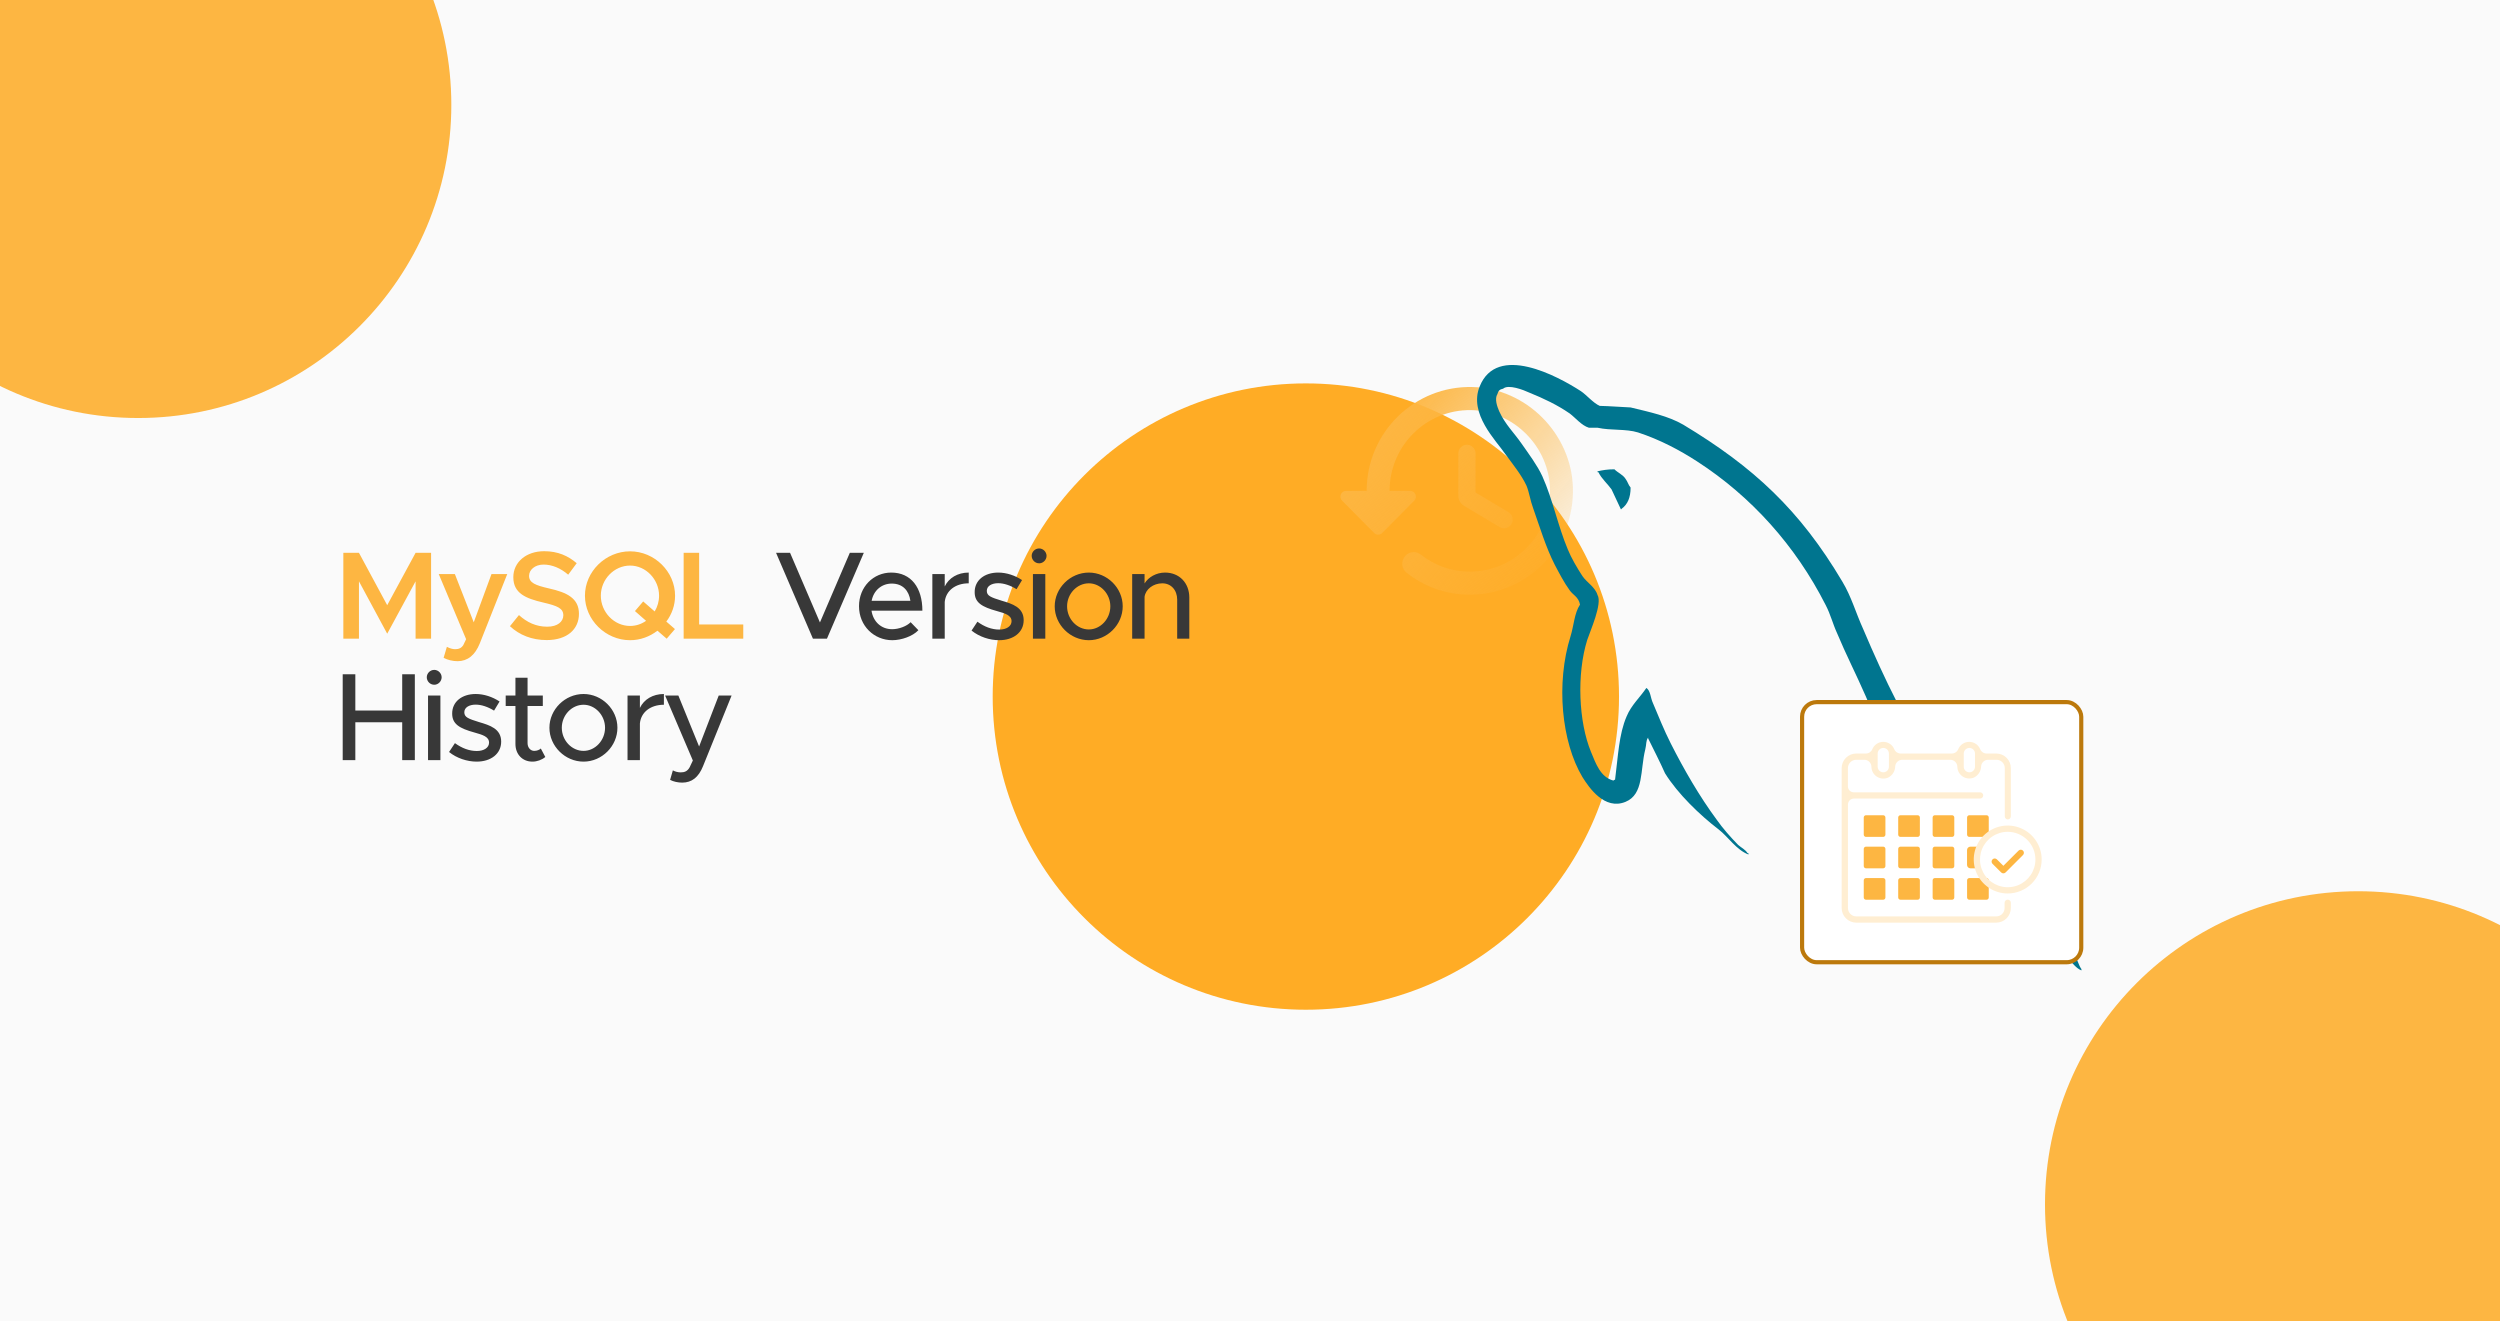
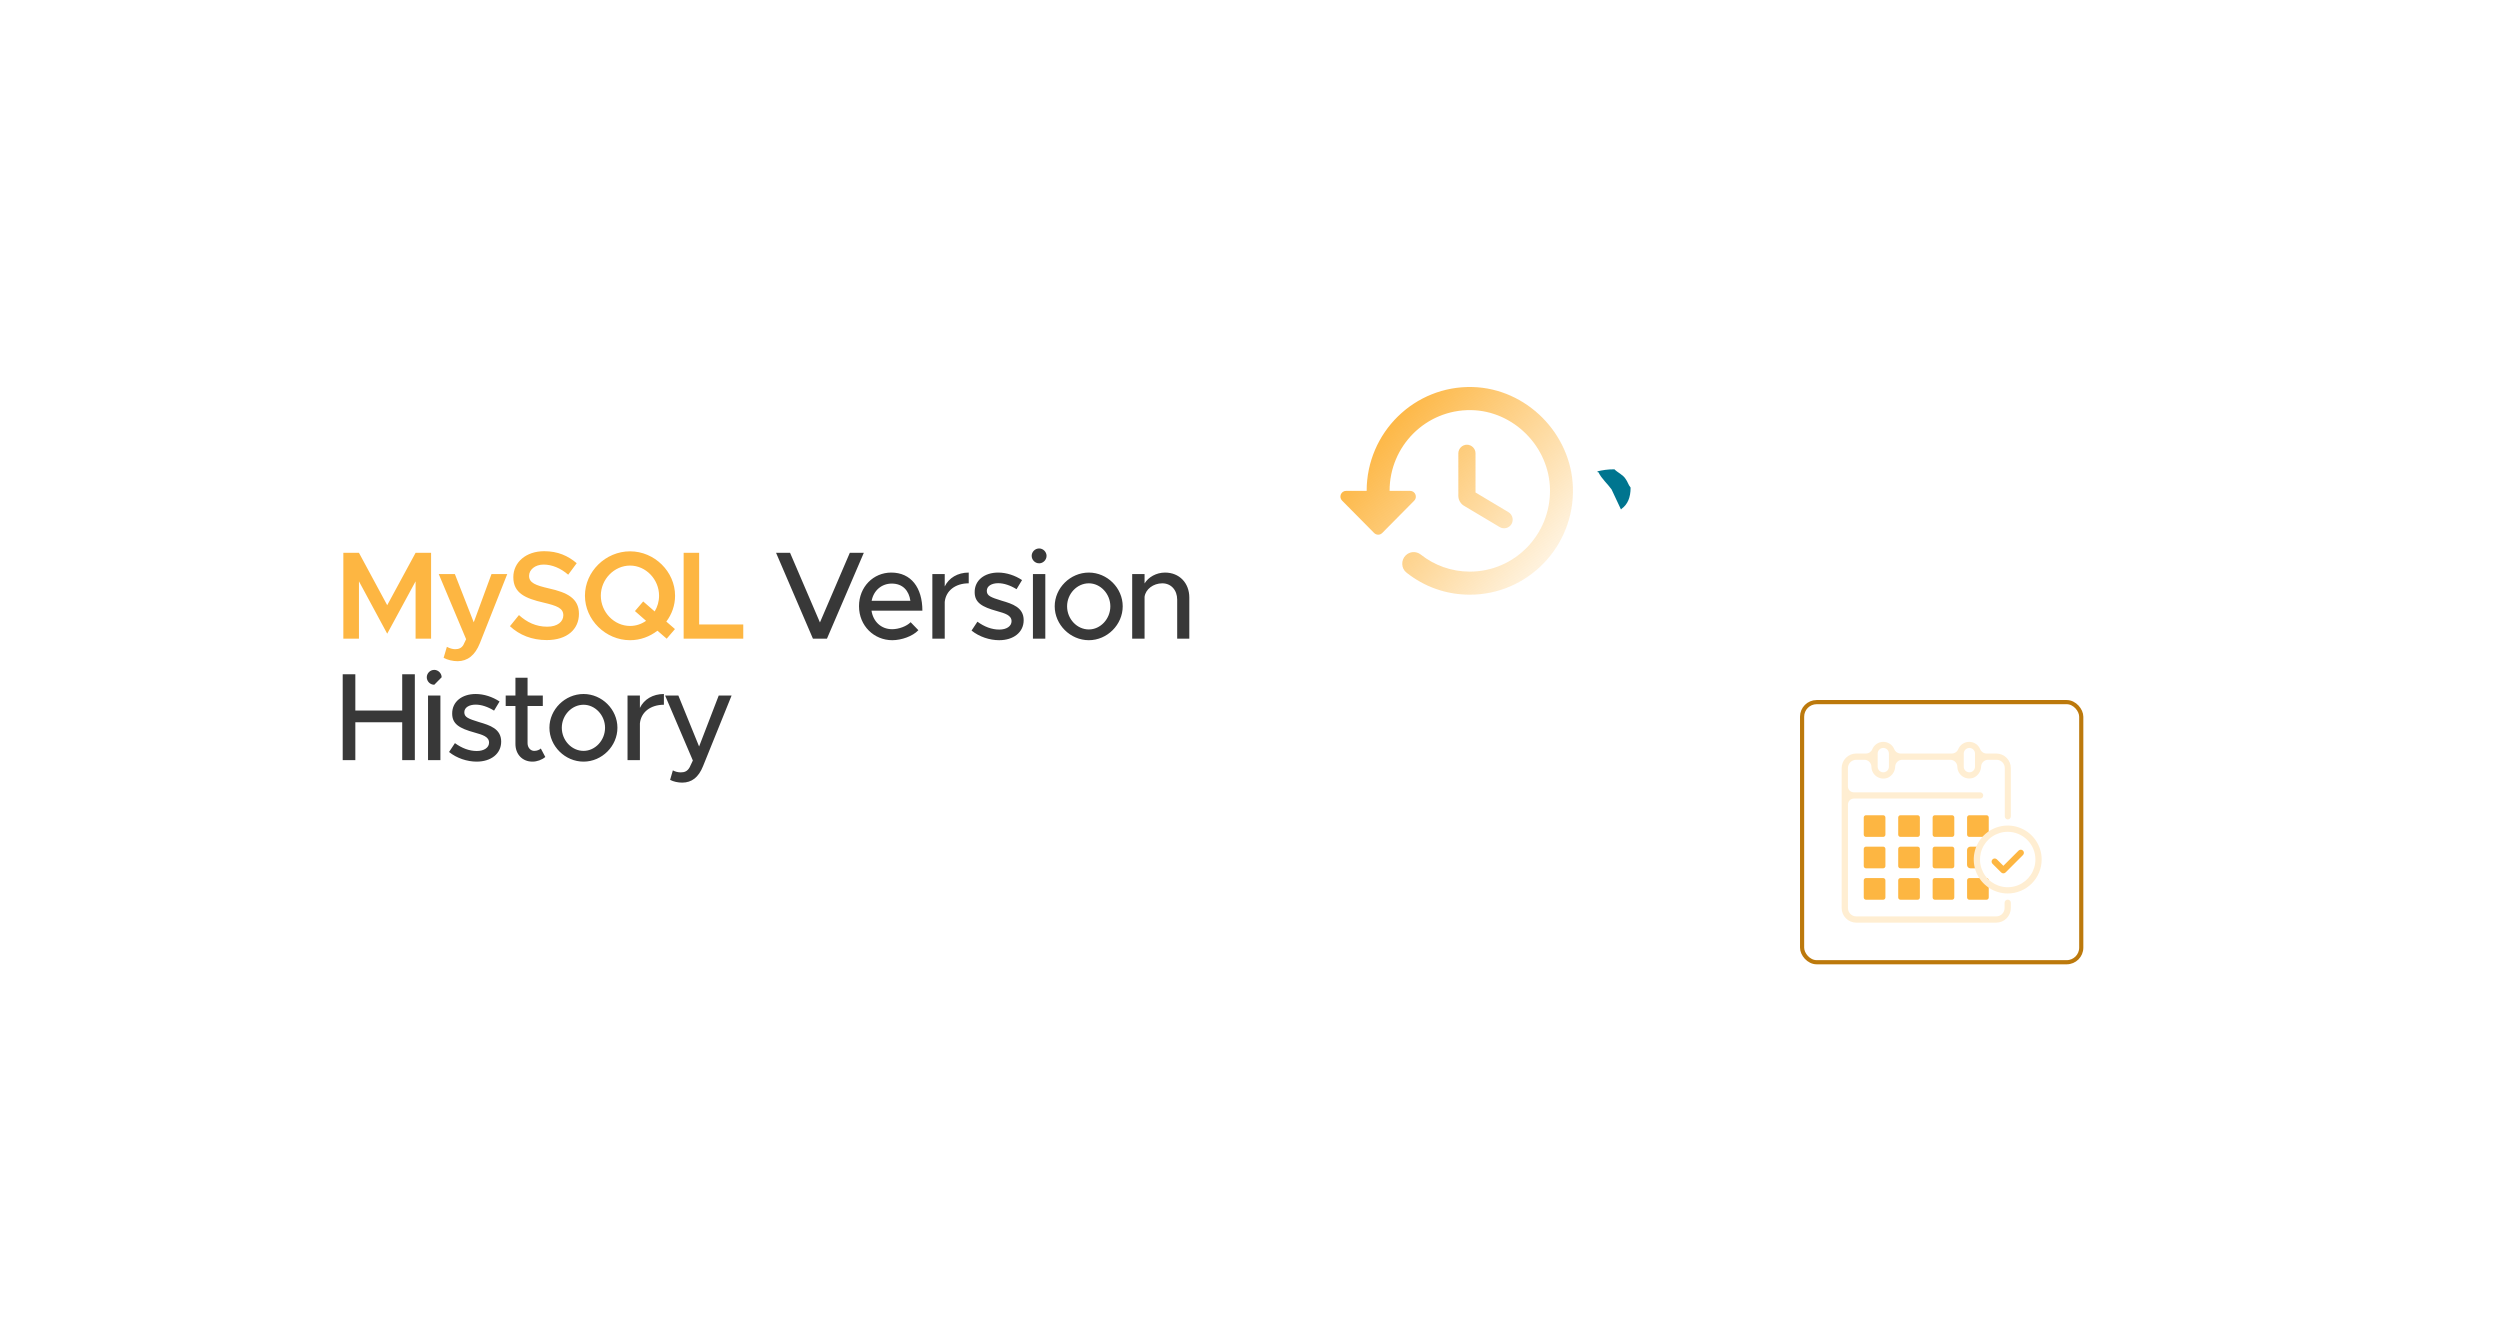
<svg xmlns="http://www.w3.org/2000/svg" width="350" height="185" viewBox="0 0 350 185" fill="none">
  <g clip-path="url(#clip0_2070_13934)">
-     <rect width="350" height="185" fill="#FAFAFA" />
    <g filter="url(#filter0_f_2070_13934)">
-       <circle cx="19.343" cy="14.679" r="43.843" fill="#FDB642" />
-     </g>
+       </g>
    <g filter="url(#filter1_f_2070_13934)">
-       <circle cx="182.819" cy="97.519" r="43.843" fill="#FFAC25" />
-     </g>
+       </g>
    <g filter="url(#filter2_f_2070_13934)">
-       <circle cx="330.142" cy="168.617" r="43.843" fill="#FDB642" />
-     </g>
+       </g>
    <path d="M48.067 89.418V77.395H50.254L54.209 84.728L58.182 77.395H60.352V89.418H58.182V81.385L54.209 88.718L50.254 81.385V89.418H48.067ZM64.084 92.568C63.402 92.568 62.649 92.393 62.107 92.096L62.562 90.555C62.947 90.766 63.384 90.888 63.717 90.888C64.224 90.888 64.609 90.731 64.872 90.293L65.257 89.488L61.424 80.371H63.682L66.324 87.126L68.809 80.371H71.014L67.182 90.048C66.499 91.763 65.449 92.55 64.084 92.568ZM76.538 89.611C74.473 89.611 72.723 88.91 71.393 87.668L72.653 86.111C73.755 87.108 75.033 87.738 76.608 87.738C78.095 87.738 78.865 87.003 78.865 86.145C78.865 85.148 78.008 84.816 76.083 84.361C73.598 83.783 71.865 83.066 71.865 80.808C71.865 78.708 73.65 77.168 76.188 77.168C78.095 77.168 79.53 77.816 80.738 78.848L79.548 80.458C78.498 79.548 77.29 79.04 76.1 79.04C74.893 79.04 74.07 79.775 74.07 80.615C74.07 81.596 74.963 81.945 76.87 82.383C79.373 82.943 81.053 83.748 81.053 85.936C81.053 88.088 79.408 89.611 76.538 89.611ZM94.51 83.398C94.51 84.746 94.055 86.005 93.285 87.02L94.492 88.07L93.337 89.418L92.042 88.298C90.975 89.121 89.645 89.628 88.21 89.628C84.78 89.628 81.892 86.775 81.892 83.398C81.892 80.02 84.78 77.186 88.21 77.186C91.622 77.186 94.51 80.02 94.51 83.398ZM88.21 87.633C89.032 87.633 89.802 87.371 90.45 86.915L88.892 85.55L90.047 84.203L91.657 85.603C92.042 84.956 92.27 84.203 92.27 83.398C92.27 81.106 90.415 79.18 88.21 79.18C85.987 79.18 84.115 81.106 84.115 83.398C84.115 85.708 85.987 87.633 88.21 87.633ZM97.88 87.423H104.057V89.418H95.71V77.395H97.88V87.423Z" fill="#FDB642" />
-     <path d="M118.974 77.395H120.934L115.772 89.418H113.812L108.649 77.395H110.609L114.792 87.143L118.974 77.395ZM124.899 88.088C125.844 88.088 126.946 87.668 127.489 87.108L128.574 88.228C127.769 89.085 126.194 89.628 124.916 89.628C122.396 89.628 120.261 87.65 120.261 84.868C120.261 82.156 122.274 80.16 124.776 80.16C127.541 80.16 129.134 82.26 129.134 85.498H122.011C122.239 87.003 123.341 88.088 124.899 88.088ZM124.846 81.701C123.446 81.701 122.309 82.645 122.029 84.115H127.454C127.261 82.716 126.404 81.701 124.846 81.701ZM132.262 82.103C132.839 80.913 134.064 80.16 135.622 80.16V81.665C133.749 81.665 132.419 82.698 132.262 84.273V89.418H130.529V80.371H132.262V82.103ZM139.884 89.628C138.554 89.628 137.102 89.156 136.017 88.281L136.839 87.038C137.802 87.738 138.834 88.141 139.902 88.141C140.917 88.141 141.617 87.668 141.617 86.968C141.617 86.128 140.689 85.865 139.569 85.55C137.487 84.973 136.454 84.378 136.454 82.908C136.437 81.246 137.819 80.16 139.744 80.16C140.917 80.16 142.107 80.563 143.087 81.21L142.317 82.488C141.442 81.945 140.532 81.648 139.744 81.648C138.852 81.648 138.152 82.033 138.152 82.716C138.152 83.415 138.712 83.626 140.234 84.098C141.722 84.535 143.314 85.025 143.314 86.828C143.314 88.543 141.862 89.628 139.884 89.628ZM145.485 78.865C144.89 78.865 144.435 78.376 144.435 77.816C144.435 77.273 144.89 76.783 145.485 76.783C146.045 76.783 146.518 77.273 146.518 77.816C146.518 78.376 146.045 78.865 145.485 78.865ZM144.61 89.418V80.371H146.343V89.418H144.61ZM152.437 89.628C149.847 89.628 147.659 87.458 147.659 84.885C147.659 82.313 149.847 80.16 152.437 80.16C155.009 80.16 157.179 82.313 157.179 84.885C157.179 87.458 155.009 89.628 152.437 89.628ZM152.437 88.123C154.064 88.123 155.447 86.653 155.447 84.885C155.447 83.135 154.064 81.665 152.437 81.665C150.774 81.665 149.392 83.135 149.392 84.885C149.392 86.653 150.774 88.123 152.437 88.123ZM163.109 80.16C165.104 80.16 166.504 81.613 166.504 83.66V89.418H164.806V83.958C164.806 82.611 163.949 81.665 162.724 81.665C161.464 81.665 160.379 82.488 160.239 83.555V89.418H158.506V80.371H160.239V81.683C160.781 80.79 161.884 80.16 163.109 80.16ZM56.309 94.395H58.077V106.418H56.309V101.115H49.747V106.418H47.979V94.395H49.747V99.471H56.309V94.395ZM60.799 95.865C60.204 95.865 59.749 95.376 59.749 94.816C59.749 94.273 60.204 93.783 60.799 93.783C61.359 93.783 61.831 94.273 61.831 94.816C61.831 95.376 61.359 95.865 60.799 95.865ZM59.924 106.418V97.371H61.657V106.418H59.924ZM66.735 106.628C65.405 106.628 63.953 106.155 62.868 105.28L63.69 104.038C64.653 104.738 65.685 105.14 66.753 105.14C67.768 105.14 68.468 104.668 68.468 103.968C68.468 103.128 67.54 102.865 66.42 102.55C64.338 101.973 63.305 101.378 63.305 99.908C63.288 98.246 64.67 97.16 66.595 97.16C67.768 97.16 68.958 97.563 69.938 98.21L69.168 99.488C68.293 98.945 67.383 98.648 66.595 98.648C65.703 98.648 65.003 99.033 65.003 99.716C65.003 100.415 65.563 100.625 67.085 101.098C68.573 101.535 70.165 102.025 70.165 103.828C70.165 105.543 68.713 106.628 66.735 106.628ZM75.713 104.79L76.344 105.98C75.853 106.383 75.189 106.628 74.541 106.628C73.141 106.628 72.161 105.613 72.161 104.16V98.841H70.796V97.371H72.161V94.885H73.859V97.371H75.993V98.841H73.859V104.038C73.859 104.668 74.278 105.123 74.786 105.123C75.171 105.123 75.521 104.983 75.713 104.79ZM81.697 106.628C79.107 106.628 76.919 104.458 76.919 101.885C76.919 99.313 79.107 97.16 81.697 97.16C84.269 97.16 86.439 99.313 86.439 101.885C86.439 104.458 84.269 106.628 81.697 106.628ZM81.697 105.123C83.324 105.123 84.707 103.653 84.707 101.885C84.707 100.135 83.324 98.665 81.697 98.665C80.034 98.665 78.652 100.135 78.652 101.885C78.652 103.653 80.034 105.123 81.697 105.123ZM89.587 99.103C90.164 97.913 91.389 97.16 92.947 97.16V98.665C91.074 98.665 89.744 99.698 89.587 101.273V106.418H87.854V97.371H89.587V99.103ZM95.529 109.568C94.917 109.568 94.287 109.428 93.814 109.183L94.199 107.853C94.549 108.045 94.952 108.133 95.302 108.133C95.862 108.133 96.247 107.958 96.544 107.433L96.999 106.47L93.114 97.371H94.969L97.874 104.51L100.622 97.371H102.424L98.434 107.24C97.787 108.868 96.824 109.55 95.529 109.568Z" fill="#383838" />
+     <path d="M118.974 77.395H120.934L115.772 89.418H113.812L108.649 77.395H110.609L114.792 87.143L118.974 77.395ZM124.899 88.088C125.844 88.088 126.946 87.668 127.489 87.108L128.574 88.228C127.769 89.085 126.194 89.628 124.916 89.628C122.396 89.628 120.261 87.65 120.261 84.868C120.261 82.156 122.274 80.16 124.776 80.16C127.541 80.16 129.134 82.26 129.134 85.498H122.011C122.239 87.003 123.341 88.088 124.899 88.088ZM124.846 81.701C123.446 81.701 122.309 82.645 122.029 84.115H127.454C127.261 82.716 126.404 81.701 124.846 81.701ZM132.262 82.103C132.839 80.913 134.064 80.16 135.622 80.16V81.665C133.749 81.665 132.419 82.698 132.262 84.273V89.418H130.529V80.371H132.262V82.103ZM139.884 89.628C138.554 89.628 137.102 89.156 136.017 88.281L136.839 87.038C137.802 87.738 138.834 88.141 139.902 88.141C140.917 88.141 141.617 87.668 141.617 86.968C141.617 86.128 140.689 85.865 139.569 85.55C137.487 84.973 136.454 84.378 136.454 82.908C136.437 81.246 137.819 80.16 139.744 80.16C140.917 80.16 142.107 80.563 143.087 81.21L142.317 82.488C141.442 81.945 140.532 81.648 139.744 81.648C138.852 81.648 138.152 82.033 138.152 82.716C138.152 83.415 138.712 83.626 140.234 84.098C141.722 84.535 143.314 85.025 143.314 86.828C143.314 88.543 141.862 89.628 139.884 89.628ZM145.485 78.865C144.89 78.865 144.435 78.376 144.435 77.816C144.435 77.273 144.89 76.783 145.485 76.783C146.045 76.783 146.518 77.273 146.518 77.816C146.518 78.376 146.045 78.865 145.485 78.865ZM144.61 89.418V80.371H146.343V89.418H144.61ZM152.437 89.628C149.847 89.628 147.659 87.458 147.659 84.885C147.659 82.313 149.847 80.16 152.437 80.16C155.009 80.16 157.179 82.313 157.179 84.885C157.179 87.458 155.009 89.628 152.437 89.628ZM152.437 88.123C154.064 88.123 155.447 86.653 155.447 84.885C155.447 83.135 154.064 81.665 152.437 81.665C150.774 81.665 149.392 83.135 149.392 84.885C149.392 86.653 150.774 88.123 152.437 88.123ZM163.109 80.16C165.104 80.16 166.504 81.613 166.504 83.66V89.418H164.806V83.958C164.806 82.611 163.949 81.665 162.724 81.665C161.464 81.665 160.379 82.488 160.239 83.555V89.418H158.506V80.371H160.239V81.683C160.781 80.79 161.884 80.16 163.109 80.16ZM56.309 94.395H58.077V106.418H56.309V101.115H49.747V106.418H47.979V94.395H49.747V99.471H56.309V94.395ZM60.799 95.865C60.204 95.865 59.749 95.376 59.749 94.816C59.749 94.273 60.204 93.783 60.799 93.783C61.359 93.783 61.831 94.273 61.831 94.816ZM59.924 106.418V97.371H61.657V106.418H59.924ZM66.735 106.628C65.405 106.628 63.953 106.155 62.868 105.28L63.69 104.038C64.653 104.738 65.685 105.14 66.753 105.14C67.768 105.14 68.468 104.668 68.468 103.968C68.468 103.128 67.54 102.865 66.42 102.55C64.338 101.973 63.305 101.378 63.305 99.908C63.288 98.246 64.67 97.16 66.595 97.16C67.768 97.16 68.958 97.563 69.938 98.21L69.168 99.488C68.293 98.945 67.383 98.648 66.595 98.648C65.703 98.648 65.003 99.033 65.003 99.716C65.003 100.415 65.563 100.625 67.085 101.098C68.573 101.535 70.165 102.025 70.165 103.828C70.165 105.543 68.713 106.628 66.735 106.628ZM75.713 104.79L76.344 105.98C75.853 106.383 75.189 106.628 74.541 106.628C73.141 106.628 72.161 105.613 72.161 104.16V98.841H70.796V97.371H72.161V94.885H73.859V97.371H75.993V98.841H73.859V104.038C73.859 104.668 74.278 105.123 74.786 105.123C75.171 105.123 75.521 104.983 75.713 104.79ZM81.697 106.628C79.107 106.628 76.919 104.458 76.919 101.885C76.919 99.313 79.107 97.16 81.697 97.16C84.269 97.16 86.439 99.313 86.439 101.885C86.439 104.458 84.269 106.628 81.697 106.628ZM81.697 105.123C83.324 105.123 84.707 103.653 84.707 101.885C84.707 100.135 83.324 98.665 81.697 98.665C80.034 98.665 78.652 100.135 78.652 101.885C78.652 103.653 80.034 105.123 81.697 105.123ZM89.587 99.103C90.164 97.913 91.389 97.16 92.947 97.16V98.665C91.074 98.665 89.744 99.698 89.587 101.273V106.418H87.854V97.371H89.587V99.103ZM95.529 109.568C94.917 109.568 94.287 109.428 93.814 109.183L94.199 107.853C94.549 108.045 94.952 108.133 95.302 108.133C95.862 108.133 96.247 107.958 96.544 107.433L96.999 106.47L93.114 97.371H94.969L97.874 104.51L100.622 97.371H102.424L98.434 107.24C97.787 108.868 96.824 109.55 95.529 109.568Z" fill="#383838" />
    <path d="M206.188 54.185C198.023 53.959 191.333 60.565 191.333 68.721H188.462C187.74 68.721 187.387 69.593 187.9 70.094L192.376 74.616C192.697 74.939 193.194 74.939 193.515 74.616L197.991 70.094C198.488 69.593 198.135 68.721 197.413 68.721H194.542C194.542 62.422 199.643 57.335 205.931 57.416C211.899 57.496 216.92 62.551 217 68.559C217.08 74.874 212.027 80.027 205.771 80.027C203.188 80.027 200.798 79.138 198.905 77.636C198.263 77.136 197.365 77.184 196.788 77.766C196.114 78.444 196.162 79.591 196.916 80.172C199.354 82.11 202.418 83.257 205.771 83.257C213.872 83.257 220.433 76.522 220.208 68.301C220 60.726 213.711 54.395 206.188 54.185ZM205.37 62.261C204.712 62.261 204.167 62.81 204.167 63.472V69.415C204.167 69.981 204.471 70.514 204.953 70.805L209.958 73.792C210.535 74.132 211.273 73.938 211.61 73.373C211.947 72.791 211.754 72.048 211.193 71.709L206.573 68.947V63.456C206.573 62.81 206.028 62.261 205.37 62.261Z" fill="url(#paint0_linear_2070_13934)" />
-     <path fill-rule="evenodd" clip-rule="evenodd" d="M284.715 116.694C280.115 116.569 276.527 117.038 273.552 118.351C272.693 118.695 271.313 118.695 271.19 119.821C271.65 120.29 271.712 121.04 272.11 121.697C272.785 122.885 274.012 124.448 275.116 125.261C276.312 126.199 277.539 127.137 278.796 127.95C281.035 129.356 283.58 130.169 285.758 131.576C287.015 132.389 288.303 133.452 289.561 134.327C290.205 134.796 290.603 135.547 291.401 135.859V135.672C291.002 135.14 290.879 134.39 290.481 133.796C289.898 133.202 289.315 132.67 288.763 132.108C287.107 129.825 285.022 127.824 282.783 126.167C280.943 124.886 276.895 123.104 276.159 120.946C276.159 120.946 276.097 120.884 276.036 120.821C277.293 120.696 278.796 120.227 280.023 119.883C281.986 119.352 283.764 119.477 285.789 118.945C286.709 118.695 287.629 118.414 288.549 118.133V117.601C287.506 116.538 286.77 115.131 285.666 114.131C282.722 111.536 279.501 109.035 276.159 106.909C274.38 105.721 272.08 104.97 270.178 103.97C269.504 103.626 268.338 103.438 267.939 102.844C266.897 101.563 266.314 99.843 265.578 98.311C263.922 95.091 262.297 91.495 260.855 88.088C259.812 85.805 259.199 83.523 257.911 81.397C251.992 71.424 245.521 65.39 235.646 59.45C233.53 58.23 230.984 57.699 228.285 57.042C226.844 56.98 225.402 56.855 223.961 56.823C223.041 56.417 222.121 55.291 221.323 54.76C218.042 52.634 209.577 48.069 207.155 54.103C205.591 57.918 209.455 61.669 210.774 63.608C211.755 64.952 213.012 66.484 213.718 68.016C214.116 69.016 214.239 70.079 214.638 71.142C215.558 73.737 216.417 76.614 217.643 79.021C218.287 80.24 218.962 81.553 219.759 82.648C220.219 83.304 221.017 83.586 221.201 84.649C220.403 85.837 220.342 87.587 219.882 89.057C217.797 95.685 218.625 103.907 221.538 108.785C222.458 110.254 224.636 113.474 227.58 112.255C230.156 111.192 229.604 107.847 230.34 104.908C230.524 104.189 230.401 103.72 230.739 103.251V103.376C231.536 105.002 232.364 106.596 233.1 108.253C234.879 111.129 238.007 114.131 240.583 116.1C241.963 117.163 243.067 118.977 244.785 119.633V119.446H244.662C244.325 118.914 243.803 118.695 243.343 118.289C242.301 117.226 241.166 115.944 240.338 114.756C237.915 111.473 235.799 107.815 233.898 104.064C232.977 102.25 232.18 100.249 231.413 98.436C231.076 97.748 231.076 96.685 230.493 96.31C229.635 97.592 228.377 98.718 227.733 100.281C226.629 102.813 226.537 105.908 226.108 109.16C225.893 109.222 225.985 109.16 225.893 109.285C224.053 108.816 223.409 106.877 222.734 105.252C221.017 101.094 220.71 94.403 222.213 89.588C222.612 88.369 224.36 84.492 223.654 83.304C223.317 82.179 222.152 81.553 221.538 80.647C220.802 79.521 219.974 78.114 219.483 76.895C218.103 73.612 217.398 69.954 215.926 66.672C215.22 65.14 214.024 63.545 213.043 62.138C211.939 60.544 210.743 59.45 209.884 57.574C209.608 56.917 209.209 55.854 209.639 55.166C209.761 54.697 209.976 54.51 210.436 54.416C211.172 53.76 213.319 54.604 214.055 54.948C216.202 55.823 217.981 56.667 219.759 57.886C220.557 58.48 221.415 59.575 222.458 59.887H223.685C225.525 60.294 227.611 60.012 229.328 60.544C232.364 61.544 235.155 63.014 237.608 64.608C245.153 69.485 251.379 76.395 255.58 84.68C256.285 86.024 256.562 87.275 257.206 88.682C258.402 91.558 259.904 94.497 261.131 97.311C262.327 100.062 263.493 102.876 265.21 105.189C266.069 106.408 269.534 107.065 271.068 107.722C272.202 108.253 274.012 108.722 275.055 109.347C277.017 110.567 278.98 111.974 280.82 113.349C281.679 114.068 284.562 115.538 284.715 116.694Z" fill="#00758F" />
    <path fill-rule="evenodd" clip-rule="evenodd" d="M226.016 65.701C225.034 65.701 224.36 65.826 223.654 65.982V66.107H223.777C224.237 67.045 225.034 67.701 225.617 68.514C226.077 69.452 226.476 70.39 226.936 71.328C226.997 71.266 227.059 71.203 227.059 71.203C227.856 70.609 228.285 69.671 228.285 68.264C227.948 67.858 227.887 67.451 227.58 67.045C227.212 66.451 226.476 66.169 226.016 65.701Z" fill="#00758F" />
    <rect x="252.292" y="98.296" width="39.083" height="36.417" rx="2.042" fill="white" />
    <rect x="252.292" y="98.296" width="39.083" height="36.417" rx="2.042" stroke="#BC790C" stroke-width="0.583" />
    <g clip-path="url(#clip1_2070_13934)">
      <path d="M281.079 114.722C281.137 114.723 281.194 114.712 281.248 114.69C281.301 114.668 281.35 114.636 281.39 114.595C281.431 114.555 281.463 114.506 281.485 114.453C281.507 114.399 281.517 114.342 281.517 114.284V107.535C281.517 106.994 281.302 106.474 280.919 106.091C280.536 105.709 280.017 105.493 279.475 105.493H278.145C277.953 105.498 277.763 105.444 277.601 105.341C277.439 105.237 277.312 105.087 277.235 104.91C277.112 104.6 276.899 104.334 276.624 104.147C276.348 103.96 276.023 103.859 275.689 103.859C275.356 103.859 275.03 103.96 274.755 104.147C274.479 104.334 274.266 104.6 274.143 104.91C274.065 105.087 273.937 105.236 273.774 105.34C273.611 105.444 273.421 105.497 273.228 105.493H266.117C265.924 105.498 265.735 105.444 265.573 105.341C265.411 105.237 265.283 105.087 265.207 104.91C265.084 104.6 264.871 104.334 264.595 104.147C264.32 103.96 263.994 103.859 263.661 103.859C263.328 103.859 263.002 103.96 262.726 104.147C262.451 104.334 262.238 104.6 262.115 104.91C262.039 105.087 261.911 105.237 261.749 105.341C261.587 105.444 261.398 105.498 261.205 105.493H259.869C259.329 105.495 258.811 105.711 258.429 106.093C258.048 106.476 257.833 106.995 257.833 107.535V127.129C257.835 127.671 258.051 128.191 258.435 128.573C258.819 128.956 259.339 129.171 259.881 129.171H279.475C280.016 129.169 280.534 128.954 280.917 128.571C281.3 128.189 281.515 127.67 281.517 127.129V126.388C281.517 126.272 281.471 126.161 281.389 126.079C281.307 125.997 281.195 125.951 281.079 125.951C280.963 125.951 280.852 125.997 280.77 126.079C280.688 126.161 280.642 126.272 280.642 126.388V127.129C280.642 127.439 280.519 127.735 280.3 127.954C280.081 128.173 279.784 128.296 279.475 128.296H259.881C259.571 128.296 259.275 128.173 259.056 127.954C258.837 127.735 258.714 127.439 258.714 127.129V112.628C258.714 112.409 258.801 112.199 258.955 112.044C259.109 111.889 259.318 111.801 259.537 111.799H277.212C277.328 111.799 277.439 111.753 277.521 111.671C277.603 111.589 277.649 111.478 277.649 111.362C277.649 111.246 277.603 111.134 277.521 111.052C277.439 110.97 277.328 110.924 277.212 110.924H259.531C259.313 110.924 259.104 110.838 258.949 110.683C258.795 110.529 258.708 110.32 258.708 110.102V107.535C258.708 107.226 258.831 106.929 259.05 106.71C259.269 106.491 259.566 106.368 259.875 106.368H261.042C261.295 106.377 261.535 106.482 261.712 106.663C261.89 106.843 261.993 107.084 261.998 107.337C262 107.616 262.071 107.89 262.206 108.134C262.34 108.379 262.533 108.585 262.768 108.736C263.003 108.887 263.271 108.976 263.55 108.997C263.828 109.017 264.107 108.968 264.361 108.853C264.65 108.703 264.893 108.477 265.063 108.2C265.234 107.923 265.326 107.604 265.329 107.278C265.35 107.032 265.461 106.802 265.643 106.633C265.824 106.465 266.062 106.37 266.309 106.368H273.035C273.294 106.368 273.543 106.47 273.728 106.651C273.913 106.832 274.021 107.078 274.027 107.337C274.03 107.612 274.102 107.882 274.235 108.123C274.367 108.364 274.558 108.568 274.788 108.718C275.019 108.868 275.283 108.959 275.557 108.983C275.831 109.006 276.107 108.962 276.36 108.853C276.654 108.707 276.902 108.482 277.078 108.205C277.254 107.927 277.351 107.607 277.358 107.278C277.377 107.031 277.488 106.8 277.67 106.632C277.851 106.463 278.09 106.369 278.338 106.368H279.504C279.814 106.368 280.11 106.491 280.329 106.71C280.548 106.929 280.671 107.226 280.671 107.535V114.284C280.669 114.396 280.711 114.504 280.787 114.585C280.863 114.667 280.968 114.716 281.079 114.722ZM264.448 107.337C264.448 107.44 264.428 107.543 264.388 107.638C264.349 107.734 264.291 107.82 264.218 107.894C264.145 107.967 264.058 108.025 263.962 108.064C263.867 108.104 263.764 108.124 263.661 108.124C263.557 108.124 263.455 108.104 263.36 108.064C263.264 108.025 263.177 107.967 263.104 107.894C263.031 107.82 262.973 107.734 262.933 107.638C262.894 107.543 262.873 107.44 262.873 107.337V105.499C262.873 105.396 262.894 105.293 262.933 105.198C262.973 105.102 263.031 105.016 263.104 104.942C263.177 104.869 263.264 104.811 263.36 104.772C263.455 104.732 263.557 104.712 263.661 104.712C263.764 104.712 263.867 104.732 263.962 104.772C264.058 104.811 264.145 104.869 264.218 104.942C264.291 105.016 264.349 105.102 264.388 105.198C264.428 105.293 264.448 105.396 264.448 105.499V107.337ZM276.5 107.337C276.5 107.546 276.417 107.746 276.269 107.894C276.122 108.041 275.921 108.124 275.713 108.124C275.504 108.124 275.303 108.041 275.156 107.894C275.008 107.746 274.925 107.546 274.925 107.337V105.499C274.925 105.29 275.008 105.09 275.156 104.942C275.303 104.795 275.504 104.712 275.713 104.712C275.921 104.712 276.122 104.795 276.269 104.942C276.417 105.09 276.5 105.29 276.5 105.499V107.337Z" fill="#FFEED2" />
      <path d="M263.643 114.133H261.24C261.066 114.133 260.925 114.274 260.925 114.448V116.851C260.925 117.025 261.066 117.166 261.24 117.166H263.643C263.817 117.166 263.958 117.025 263.958 116.851V114.448C263.958 114.274 263.817 114.133 263.643 114.133Z" fill="#FDB642" />
      <path d="M268.467 114.133H266.064C265.89 114.133 265.749 114.274 265.749 114.448V116.851C265.749 117.025 265.89 117.166 266.064 117.166H268.467C268.641 117.166 268.782 117.025 268.782 116.851V114.448C268.782 114.274 268.641 114.133 268.467 114.133Z" fill="#FDB642" />
      <path d="M273.286 114.133H270.883C270.709 114.133 270.568 114.274 270.568 114.448V116.851C270.568 117.025 270.709 117.166 270.883 117.166H273.286C273.46 117.166 273.601 117.025 273.601 116.851V114.448C273.601 114.274 273.46 114.133 273.286 114.133Z" fill="#FDB642" />
      <path d="M278.11 114.133H275.707C275.533 114.133 275.392 114.274 275.392 114.448V116.851C275.392 117.025 275.533 117.166 275.707 117.166H278.11C278.284 117.166 278.425 117.025 278.425 116.851V114.448C278.425 114.274 278.284 114.133 278.11 114.133Z" fill="#FDB642" />
      <path d="M263.643 118.531H261.24C261.066 118.531 260.925 118.672 260.925 118.846V121.25C260.925 121.424 261.066 121.565 261.24 121.565H263.643C263.817 121.565 263.958 121.424 263.958 121.25V118.846C263.958 118.672 263.817 118.531 263.643 118.531Z" fill="#FDB642" />
      <path d="M268.467 118.531H266.064C265.89 118.531 265.749 118.672 265.749 118.846V121.25C265.749 121.424 265.89 121.565 266.064 121.565H268.467C268.641 121.565 268.782 121.424 268.782 121.25V118.846C268.782 118.672 268.641 118.531 268.467 118.531Z" fill="#FDB642" />
      <path d="M273.286 118.531H270.883C270.709 118.531 270.568 118.672 270.568 118.846V121.25C270.568 121.424 270.709 121.565 270.883 121.565H273.286C273.46 121.565 273.601 121.424 273.601 121.25V118.846C273.601 118.672 273.46 118.531 273.286 118.531Z" fill="#FDB642" />
      <path d="M276.908 120.334C276.904 120.751 276.963 121.166 277.083 121.565H275.858C275.733 121.565 275.613 121.515 275.524 121.426C275.436 121.338 275.386 121.217 275.386 121.092V119.004C275.386 118.878 275.436 118.758 275.524 118.67C275.613 118.581 275.733 118.531 275.858 118.531H277.317C277.046 119.094 276.907 119.71 276.908 120.334Z" fill="#FDB642" />
      <path d="M263.643 122.93H261.24C261.066 122.93 260.925 123.071 260.925 123.245V125.648C260.925 125.822 261.066 125.963 261.24 125.963H263.643C263.817 125.963 263.958 125.822 263.958 125.648V123.245C263.958 123.071 263.817 122.93 263.643 122.93Z" fill="#FDB642" />
      <path d="M268.467 122.93H266.064C265.89 122.93 265.749 123.071 265.749 123.245V125.648C265.749 125.822 265.89 125.963 266.064 125.963H268.467C268.641 125.963 268.782 125.822 268.782 125.648V123.245C268.782 123.071 268.641 122.93 268.467 122.93Z" fill="#FDB642" />
      <path d="M273.286 122.93H270.883C270.709 122.93 270.568 123.071 270.568 123.245V125.648C270.568 125.822 270.709 125.963 270.883 125.963H273.286C273.46 125.963 273.601 125.822 273.601 125.648V123.245C273.601 123.071 273.46 122.93 273.286 122.93Z" fill="#FDB642" />
      <path d="M278.11 122.93H275.707C275.533 122.93 275.392 123.071 275.392 123.245V125.648C275.392 125.822 275.533 125.963 275.707 125.963H278.11C278.284 125.963 278.425 125.822 278.425 125.648V123.245C278.425 123.071 278.284 122.93 278.11 122.93Z" fill="#FDB642" />
      <path d="M281.079 125.086C280.139 125.086 279.22 124.808 278.438 124.285C277.656 123.763 277.047 123.02 276.687 122.152C276.327 121.283 276.233 120.327 276.416 119.405C276.6 118.483 277.053 117.635 277.717 116.971C278.382 116.306 279.229 115.853 280.152 115.669C281.074 115.486 282.03 115.58 282.898 115.94C283.767 116.3 284.51 116.909 285.032 117.691C285.554 118.473 285.833 119.392 285.833 120.332C285.833 121.593 285.332 122.802 284.441 123.694C283.549 124.586 282.34 125.086 281.079 125.086ZM281.079 116.453C280.312 116.453 279.562 116.681 278.924 117.107C278.286 117.533 277.789 118.139 277.495 118.848C277.202 119.557 277.125 120.337 277.274 121.089C277.424 121.842 277.794 122.533 278.336 123.075C278.879 123.618 279.57 123.987 280.322 124.137C281.075 124.287 281.855 124.21 282.564 123.916C283.272 123.623 283.878 123.125 284.305 122.487C284.731 121.85 284.958 121.1 284.958 120.332C284.958 119.303 284.55 118.317 283.822 117.589C283.095 116.862 282.108 116.453 281.079 116.453Z" fill="#FFEED2" />
      <path d="M280.472 122.27C280.415 122.271 280.358 122.26 280.304 122.238C280.251 122.216 280.203 122.183 280.163 122.141L278.95 120.934C278.868 120.852 278.822 120.741 278.822 120.625C278.822 120.509 278.868 120.397 278.95 120.315C278.99 120.274 279.038 120.241 279.091 120.219C279.144 120.197 279.202 120.185 279.259 120.185C279.317 120.185 279.374 120.197 279.427 120.219C279.48 120.241 279.528 120.274 279.568 120.315L280.472 121.214L282.59 119.096C282.63 119.053 282.678 119.019 282.732 118.995C282.786 118.971 282.844 118.958 282.902 118.957C282.961 118.956 283.019 118.967 283.074 118.989C283.128 119.011 283.178 119.044 283.219 119.085C283.261 119.127 283.294 119.176 283.316 119.231C283.338 119.285 283.349 119.344 283.347 119.402C283.346 119.461 283.334 119.519 283.31 119.573C283.286 119.626 283.251 119.675 283.208 119.715L280.782 122.141C280.741 122.182 280.693 122.215 280.64 122.237C280.587 122.259 280.53 122.27 280.472 122.27Z" fill="#FDB642" />
    </g>
  </g>
  <defs>
    <filter id="filter0_f_2070_13934" x="-219.358" y="-224.022" width="477.402" height="477.404" filterUnits="userSpaceOnUse" color-interpolation-filters="sRGB">
      <feFlood flood-opacity="0" result="BackgroundImageFix" />
      <feBlend mode="normal" in="SourceGraphic" in2="BackgroundImageFix" result="shape" />
      <feGaussianBlur stdDeviation="97.429" result="effect1_foregroundBlur_2070_13934" />
    </filter>
    <filter id="filter1_f_2070_13934" x="-7.168" y="-92.468" width="379.973" height="379.975" filterUnits="userSpaceOnUse" color-interpolation-filters="sRGB">
      <feFlood flood-opacity="0" result="BackgroundImageFix" />
      <feBlend mode="normal" in="SourceGraphic" in2="BackgroundImageFix" result="shape" />
      <feGaussianBlur stdDeviation="73.072" result="effect1_foregroundBlur_2070_13934" />
    </filter>
    <filter id="filter2_f_2070_13934" x="91.441" y="-70.085" width="477.402" height="477.404" filterUnits="userSpaceOnUse" color-interpolation-filters="sRGB">
      <feFlood flood-opacity="0" result="BackgroundImageFix" />
      <feBlend mode="normal" in="SourceGraphic" in2="BackgroundImageFix" result="shape" />
      <feGaussianBlur stdDeviation="97.429" result="effect1_foregroundBlur_2070_13934" />
    </filter>
    <linearGradient id="paint0_linear_2070_13934" x1="192.5" y1="60.493" x2="220.651" y2="83.211" gradientUnits="userSpaceOnUse">
      <stop stop-color="#FDB642" />
      <stop offset="1" stop-color="#FDB642" stop-opacity="0" />
    </linearGradient>
    <clipPath id="clip0_2070_13934">
      <rect width="350" height="185" fill="white" />
    </clipPath>
    <clipPath id="clip1_2070_13934">
      <rect width="28" height="25.334" fill="white" transform="translate(257.833 103.836)" />
    </clipPath>
  </defs>
</svg>